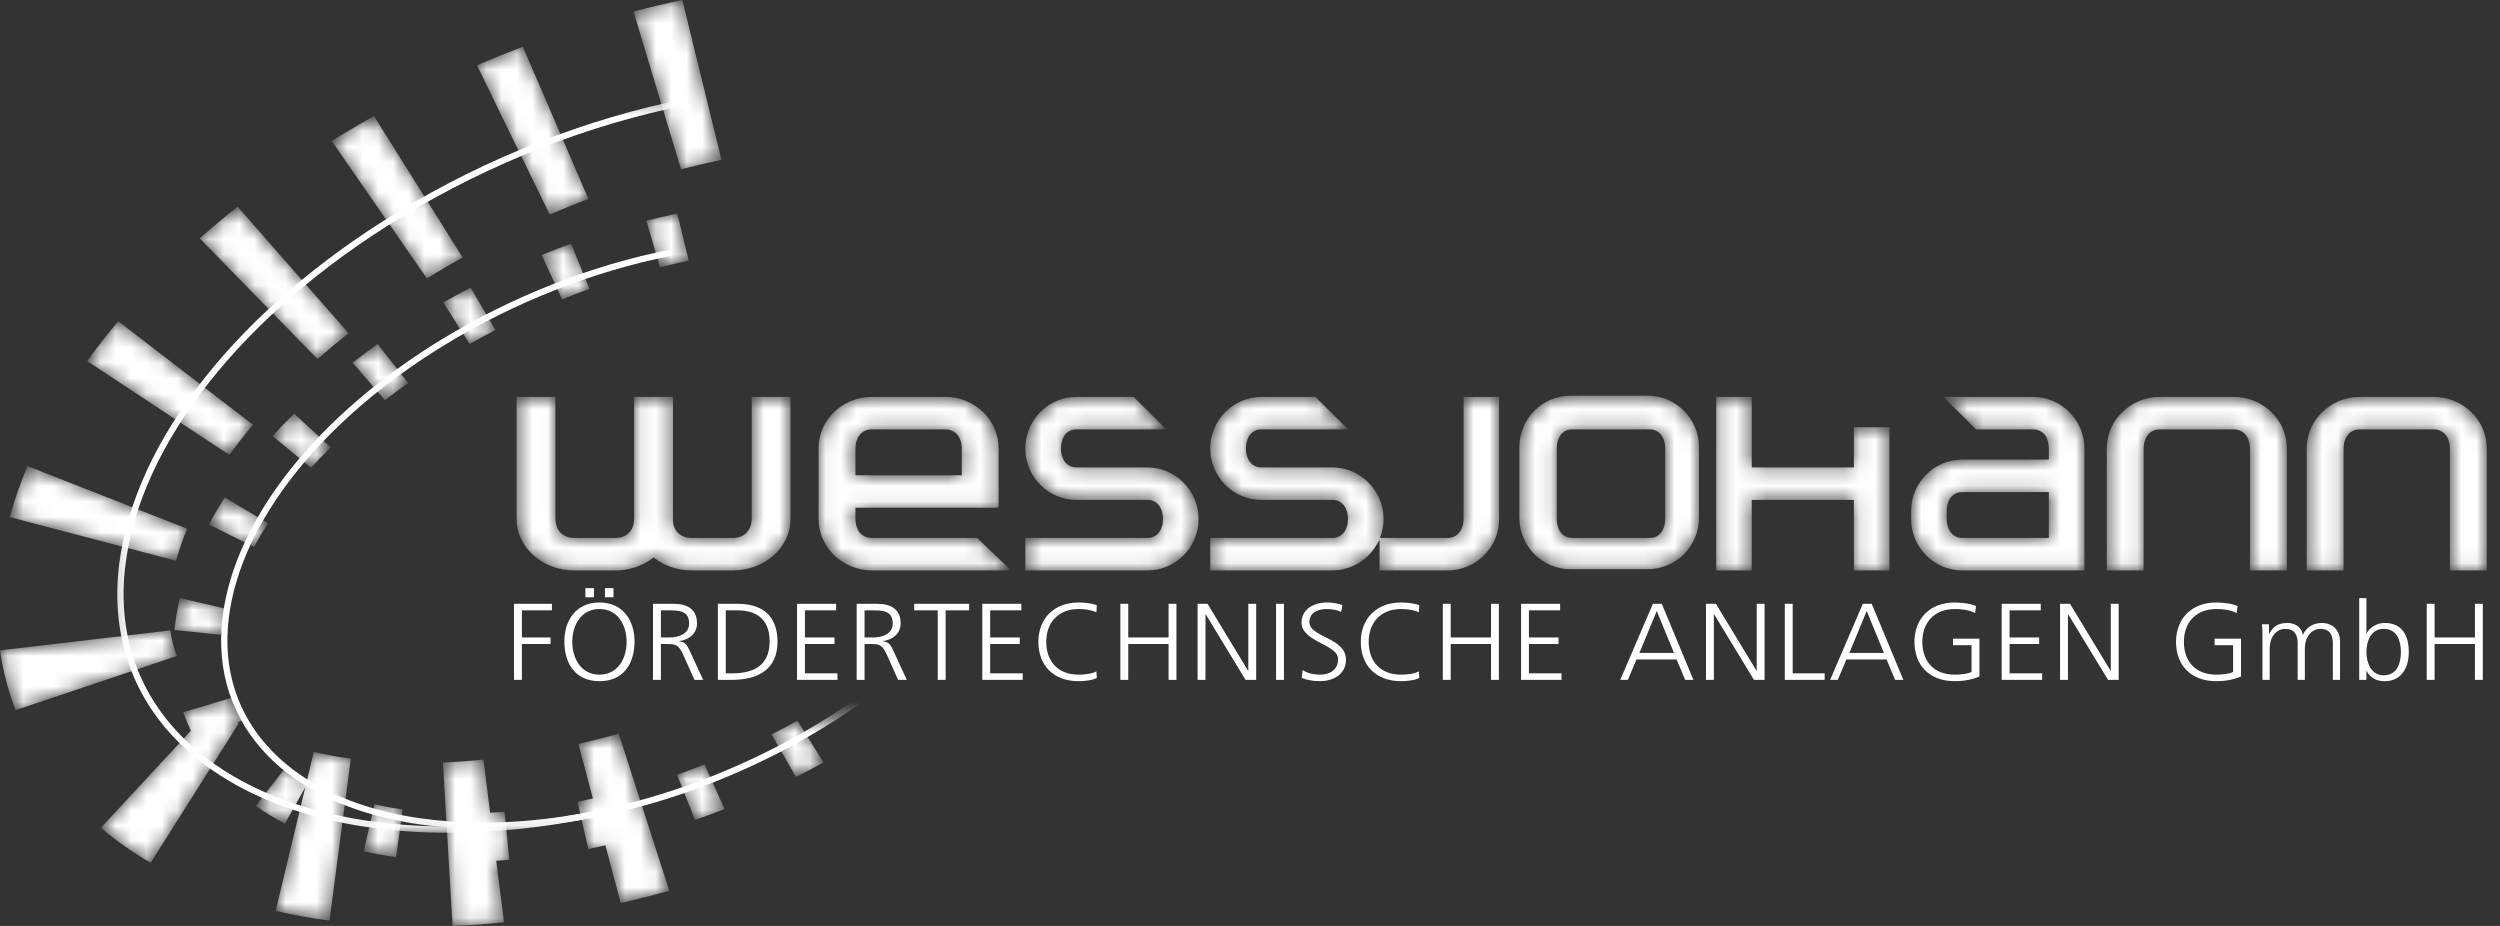
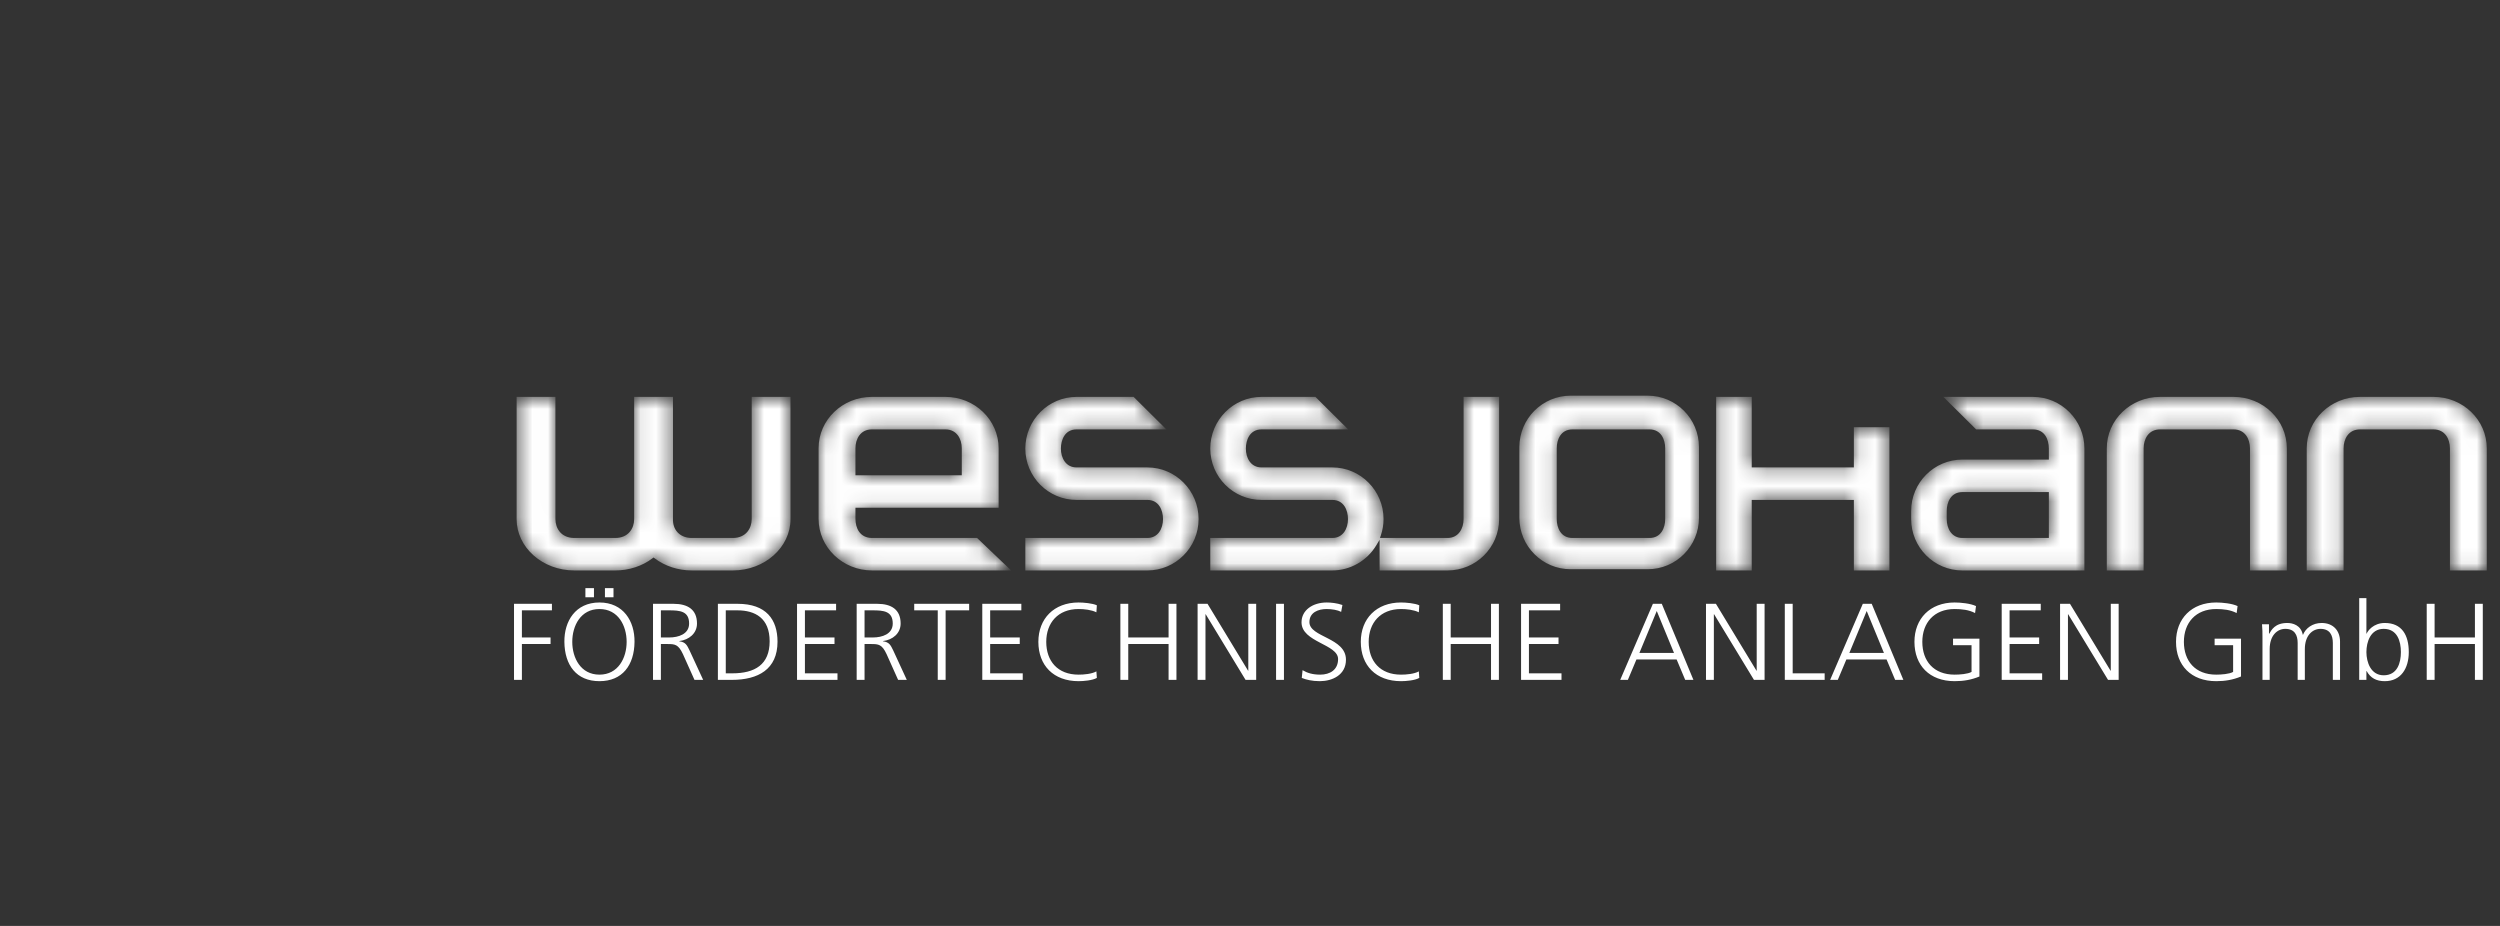
<svg xmlns="http://www.w3.org/2000/svg" width="162" height="60" viewBox="0 0 162 60" fill="none">
  <rect x="0" y="0" width="162" height="60" fill="#333333" stroke="none" />
  <mask id="mask0_8_197" style="mask-type:luminance" maskUnits="userSpaceOnUse" x="7" y="6" width="58" height="48">
-     <path d="M7.185 6.403V53.927H64.837V43.244H61.51V46.626H47.629V39.276H50.247V33.132H64.837V6.403H7.185Z" fill="white" />
-   </mask>
+     </mask>
  <g mask="url(#mask0_8_197)">
-     <path d="M29.064 53.963C21.574 53.963 15.307 51.895 11.462 47.98C8.467 44.931 7.175 40.979 7.725 36.552C8.719 28.542 15.468 20.012 25.778 13.735C31.55 10.22 38.01 7.682 44.461 6.397L44.54 6.796C38.135 8.073 31.72 10.591 25.989 14.082C15.784 20.295 9.106 28.715 8.127 36.602C7.594 40.901 8.847 44.737 11.752 47.695C17.044 53.084 27.051 54.899 38.521 52.55L38.602 52.948C35.278 53.629 32.071 53.963 29.064 53.963Z" fill="white" />
-     <path d="M31.307 53.7C25.513 53.7 20.48 52.152 17.381 48.999C15.014 46.588 13.992 43.465 14.426 39.966C15.21 33.645 20.534 26.916 28.666 21.965C33.218 19.195 38.312 17.195 43.396 16.182L43.475 16.581C38.437 17.585 33.389 19.567 28.878 22.313C20.85 27.2 15.598 33.818 14.829 40.016C14.411 43.387 15.393 46.395 17.671 48.713C20.697 51.794 25.622 53.304 31.298 53.305C38.138 53.305 46.069 51.113 53.096 46.836C58.087 43.797 62.037 40.079 64.52 36.082L64.864 36.297C62.348 40.348 58.352 44.113 53.307 47.184C46.226 51.493 38.225 53.7 31.307 53.7Z" fill="white" />
-   </g>
+     </g>
  <mask id="mask1_8_197" style="mask-type:luminance" maskUnits="userSpaceOnUse" x="0" y="-1" width="54" height="61">
-     <path d="M41.049 0.742L44.132 10.97C45.011 10.742 45.886 10.537 46.752 10.357L44.216 -0C43.163 0.22 42.106 0.468 41.049 0.742ZM30.908 4.23L35.621 13.9C36.455 13.541 37.291 13.203 38.127 12.886L33.879 3.028C32.886 3.404 31.895 3.805 30.908 4.23ZM22.315 8.632C22.038 8.798 21.764 8.966 21.492 9.134L27.663 18.044C27.893 17.902 28.125 17.761 28.358 17.621C28.894 17.298 29.434 16.985 29.978 16.681L24.232 7.521C23.59 7.88 22.95 8.25 22.315 8.632ZM12.942 15.445L20.577 23.269C21.216 22.705 21.886 22.146 22.585 21.593L15.4 13.393C14.55 14.065 13.73 14.75 12.942 15.445ZM41.886 14.3L42.77 17.32C43.393 17.163 44.014 17.02 44.632 16.892L43.888 13.841C43.223 13.979 42.556 14.132 41.886 14.3ZM35.101 16.52L36.422 19.397C37.015 19.157 37.609 18.93 38.203 18.716L37.002 15.794C36.368 16.022 35.734 16.264 35.101 16.52ZM28.723 19.602L30.435 22.29C30.987 21.977 31.542 21.675 32.102 21.385L30.498 18.638C29.903 18.947 29.31 19.268 28.723 19.602ZM5.648 23.398L14.864 29.48C15.331 28.831 15.841 28.177 16.392 27.523L7.663 20.817C6.948 21.666 6.275 22.527 5.648 23.398ZM23.873 22.728C23.525 22.982 23.183 23.239 22.848 23.498L24.94 25.933C25.252 25.692 25.57 25.453 25.895 25.215C26.078 25.083 26.262 24.949 26.449 24.818L24.468 22.3C24.267 22.442 24.069 22.584 23.873 22.728ZM17.66 28.254L20.155 30.317C20.56 29.871 20.986 29.428 21.433 28.988L19.056 26.802C18.57 27.28 18.105 27.765 17.66 28.254ZM0.631 33.508L11.407 36.337C11.59 35.671 11.829 34.976 12.129 34.262L1.78 30.203C1.322 31.295 0.937 32.397 0.631 33.508ZM13.533 33.985L16.455 35.445C16.731 34.934 17.036 34.421 17.368 33.907L14.569 32.239C14.194 32.819 13.847 33.401 13.533 33.985ZM11.305 40.821L14.57 41.168C14.625 40.624 14.721 40.067 14.859 39.498L11.661 38.756C11.493 39.447 11.374 40.136 11.305 40.821ZM0 42.144C0.19 43.457 0.523 44.757 1.009 46.017L11.459 42.508C11.261 41.989 11.117 41.441 11.031 40.849L0 42.144ZM11.875 46.152C12.015 46.559 12.18 46.959 12.368 47.351L6.534 53.645C7.539 54.493 8.622 55.247 9.762 55.91L15.462 46.885C15.435 46.869 15.41 46.853 15.383 46.837L15.663 46.693C15.389 46.22 15.166 45.729 14.991 45.22L11.875 46.152ZM50.001 47.589L51.576 50.35C52.174 50.046 52.771 49.73 53.362 49.402L51.678 46.699C51.123 47.006 50.564 47.304 50.001 47.589ZM37.479 48.206L38.42 51.739C38.087 51.813 37.75 51.892 37.418 51.958L38.125 55.017C38.492 54.945 38.861 54.857 39.228 54.776L40.224 58.516C41.271 58.279 42.321 58.012 43.372 57.718L40.093 47.543C39.217 47.788 38.345 48.008 37.479 48.206ZM19.888 50.572C19.396 50.312 18.935 50.029 18.504 49.726L16.575 52.223C17.17 52.644 17.801 53.025 18.463 53.368L19.782 51.014L17.86 59.028C19 59.29 20.164 59.5 21.35 59.658L22.734 49.161C21.893 49.049 21.09 48.903 20.331 48.728L19.888 50.572ZM28.699 49.408L29.328 60C30.428 59.956 31.54 59.877 32.66 59.765L32.155 55.774C32.438 55.758 32.719 55.741 33.004 55.719L32.693 52.606C32.381 52.63 32.07 52.65 31.762 52.665L31.327 49.223C30.433 49.312 29.556 49.375 28.699 49.408ZM43.87 50.2L45.039 53.134C45.676 52.911 46.314 52.675 46.949 52.425L45.659 49.536C45.062 49.77 44.466 49.991 43.87 50.2ZM23.568 55.168C24.251 55.319 24.952 55.443 25.668 55.541L26.092 52.452C25.462 52.364 24.851 52.256 24.262 52.126L23.568 55.168Z" fill="white" />
-   </mask>
+     </mask>
  <g mask="url(#mask1_8_197)">
-     <path d="M41.049 0.742L44.132 10.97C45.011 10.742 45.886 10.537 46.752 10.357L44.216 -0C43.163 0.22 42.106 0.468 41.049 0.742ZM30.908 4.23L35.621 13.9C36.455 13.541 37.291 13.203 38.127 12.886L33.879 3.028C32.886 3.404 31.895 3.805 30.908 4.23ZM22.315 8.632C22.038 8.798 21.764 8.966 21.492 9.134L27.663 18.044C27.893 17.902 28.125 17.761 28.358 17.621C28.894 17.298 29.434 16.985 29.978 16.681L24.232 7.521C23.59 7.88 22.95 8.25 22.315 8.632ZM12.942 15.445L20.577 23.269C21.216 22.705 21.886 22.146 22.585 21.593L15.4 13.393C14.55 14.065 13.73 14.75 12.942 15.445ZM41.886 14.3L42.77 17.32C43.393 17.163 44.014 17.02 44.632 16.892L43.888 13.841C43.223 13.979 42.556 14.132 41.886 14.3ZM35.101 16.52L36.422 19.397C37.015 19.157 37.609 18.93 38.203 18.716L37.002 15.794C36.368 16.022 35.734 16.264 35.101 16.52ZM28.723 19.602L30.435 22.29C30.987 21.977 31.542 21.675 32.102 21.385L30.498 18.638C29.903 18.947 29.31 19.268 28.723 19.602ZM5.648 23.398L14.864 29.48C15.331 28.831 15.841 28.177 16.392 27.523L7.663 20.817C6.948 21.666 6.275 22.527 5.648 23.398ZM23.873 22.728C23.525 22.982 23.183 23.239 22.848 23.498L24.94 25.933C25.252 25.692 25.57 25.453 25.895 25.215C26.078 25.083 26.262 24.949 26.449 24.818L24.468 22.3C24.267 22.442 24.069 22.584 23.873 22.728ZM17.66 28.254L20.155 30.317C20.56 29.871 20.986 29.428 21.433 28.988L19.056 26.802C18.57 27.28 18.105 27.765 17.66 28.254ZM0.631 33.508L11.407 36.337C11.59 35.671 11.829 34.976 12.129 34.262L1.78 30.203C1.322 31.295 0.937 32.397 0.631 33.508ZM13.533 33.985L16.455 35.445C16.731 34.934 17.036 34.421 17.368 33.907L14.569 32.239C14.194 32.819 13.847 33.401 13.533 33.985ZM11.305 40.821L14.57 41.168C14.625 40.624 14.721 40.067 14.859 39.498L11.661 38.756C11.493 39.447 11.374 40.136 11.305 40.821ZM0 42.144C0.19 43.457 0.523 44.757 1.009 46.017L11.459 42.508C11.261 41.989 11.117 41.441 11.031 40.849L0 42.144ZM11.875 46.152C12.015 46.559 12.18 46.959 12.368 47.351L6.534 53.645C7.539 54.493 8.622 55.247 9.762 55.91L15.462 46.885C15.435 46.869 15.41 46.853 15.383 46.837L15.663 46.693C15.389 46.22 15.166 45.729 14.991 45.22L11.875 46.152ZM50.001 47.589L51.576 50.35C52.174 50.046 52.771 49.73 53.362 49.402L51.678 46.699C51.123 47.006 50.564 47.304 50.001 47.589ZM37.479 48.206L38.42 51.739C38.087 51.813 37.75 51.892 37.418 51.958L38.125 55.017C38.492 54.945 38.861 54.857 39.228 54.776L40.224 58.516C41.271 58.279 42.321 58.012 43.372 57.718L40.093 47.543C39.217 47.788 38.345 48.008 37.479 48.206ZM19.888 50.572C19.396 50.312 18.935 50.029 18.504 49.726L16.575 52.223C17.17 52.644 17.801 53.025 18.463 53.368L19.782 51.014L17.86 59.028C19 59.29 20.164 59.5 21.35 59.658L22.734 49.161C21.893 49.049 21.09 48.903 20.331 48.728L19.888 50.572ZM28.699 49.408L29.328 60C30.428 59.956 31.54 59.877 32.66 59.765L32.155 55.774C32.438 55.758 32.719 55.741 33.004 55.719L32.693 52.606C32.381 52.63 32.07 52.65 31.762 52.665L31.327 49.223C30.433 49.312 29.556 49.375 28.699 49.408ZM43.87 50.2L45.039 53.134C45.676 52.911 46.314 52.675 46.949 52.425L45.659 49.536C45.062 49.77 44.466 49.991 43.87 50.2ZM23.568 55.168C24.251 55.319 24.952 55.443 25.668 55.541L26.092 52.452C25.462 52.364 24.851 52.256 24.262 52.126L23.568 55.168Z" fill="white" />
-   </g>
+     </g>
  <mask id="mask2_8_197" style="mask-type:luminance" maskUnits="userSpaceOnUse" x="33" y="25" width="129" height="12">
    <path d="M101.778 25.639C99.947 25.639 98.456 27.133 98.456 28.968V33.559C98.456 35.394 99.947 36.886 101.778 36.886H106.771C108.602 36.886 110.093 35.394 110.093 33.559V28.968C110.093 27.133 108.602 25.639 106.771 25.639H101.778ZM100.877 33.638V29.047C100.877 28.482 101.143 27.825 101.894 27.825H106.887C107.637 27.825 107.904 28.482 107.904 29.047V33.638C107.904 34.202 107.637 34.86 106.887 34.86H101.894C101.143 34.86 100.877 34.202 100.877 33.638ZM152.927 25.718C151.024 25.718 149.476 27.211 149.476 29.047V36.965H151.864V29.047C151.864 28.438 152.192 27.825 152.927 27.825H157.692C158.426 27.825 158.755 28.438 158.755 29.047V36.965H161.143V29.047C161.143 27.211 159.595 25.718 157.692 25.718H152.927ZM139.969 25.718C138.068 25.718 136.52 27.211 136.52 29.047V36.965H138.907V29.047C138.907 28.438 139.236 27.825 139.969 27.825H144.735C145.469 27.825 145.798 28.438 145.798 29.047V36.965H148.187V29.047C148.187 27.211 146.639 25.718 144.735 25.718H139.969ZM125.931 25.718L128.053 27.825H131.728C132.492 27.825 132.765 28.466 132.765 29.067V29.781H127.165C125.333 29.781 123.843 31.274 123.843 33.109V33.638C123.843 35.473 125.333 36.966 127.165 36.966H135.07V29.067C135.07 27.221 133.571 25.718 131.728 25.718H125.931ZM126.148 33.638V33.11C126.148 32.546 126.415 31.887 127.165 31.887H132.765V34.86H127.165C126.463 34.86 126.148 34.246 126.148 33.638ZM111.207 25.718V36.966H113.512V32.395H120.13V36.966H122.434V27.681H120.13V30.289H113.512V25.718H111.207ZM94.839 25.718V33.638C94.839 34.246 94.517 34.86 93.801 34.86H89.422L89.474 34.706C89.593 34.357 89.654 33.997 89.654 33.638C89.654 31.791 88.162 30.289 86.331 30.289H81.749C81.046 30.289 80.732 29.675 80.732 29.067C80.732 28.494 80.999 27.825 81.749 27.825H87.361L85.239 25.718H81.749C79.917 25.718 78.426 27.221 78.426 29.067C78.426 30.902 79.917 32.395 81.749 32.395H86.331C87.082 32.395 87.349 33.064 87.349 33.638C87.349 34.246 87.034 34.86 86.331 34.86H78.426V36.965H86.331C87.49 36.965 88.584 36.341 89.183 35.336L89.398 34.976V36.965H93.801C95.644 36.965 97.143 35.472 97.143 33.638V25.718H94.839ZM69.763 25.718C67.932 25.718 66.442 27.221 66.442 29.067C66.442 30.902 67.932 32.395 69.763 32.395H74.347C75.097 32.395 75.363 33.064 75.363 33.638C75.363 34.246 75.049 34.86 74.347 34.86H66.442V36.965H74.347C76.178 36.965 77.668 35.472 77.668 33.638C77.668 31.791 76.178 30.289 74.347 30.289H69.763C69.062 30.289 68.746 29.675 68.746 29.067C68.746 28.494 69.013 27.825 69.763 27.825H75.581L73.458 25.718H69.763ZM56.495 25.718C54.593 25.718 53.044 27.211 53.044 29.047V33.618C53.044 35.464 54.601 36.965 56.516 36.965H65.522L63.315 34.86H56.516C55.717 34.86 55.433 34.218 55.433 33.618V32.903H64.711V29.047C64.711 27.211 63.163 25.718 61.26 25.718H56.495ZM55.433 29.047C55.433 28.438 55.761 27.825 56.495 27.825H61.26C61.994 27.825 62.323 28.438 62.323 29.047V30.797H55.433V29.047ZM48.71 25.718V33.638C48.71 34.246 48.331 34.86 47.486 34.86H44.833C44.123 34.86 43.642 34.422 43.609 33.745V25.718H41.093V33.638C41.093 34.246 40.714 34.86 39.869 34.86H37.216C36.37 34.86 35.992 34.246 35.992 33.638V25.718H33.477V33.638C33.477 35.472 35.154 36.965 37.216 36.965H39.869C40.758 36.965 41.613 36.686 42.28 36.178L42.351 36.125L42.421 36.178C43.088 36.686 43.944 36.965 44.833 36.965H47.486C49.547 36.965 51.225 35.472 51.225 33.638V25.718H48.71Z" fill="white" />
  </mask>
  <g mask="url(#mask2_8_197)">
    <path d="M101.778 25.639C99.947 25.639 98.456 27.133 98.456 28.968V33.559C98.456 35.394 99.947 36.886 101.778 36.886H106.771C108.602 36.886 110.093 35.394 110.093 33.559V28.968C110.093 27.133 108.602 25.639 106.771 25.639H101.778ZM100.877 33.638V29.047C100.877 28.482 101.143 27.825 101.894 27.825H106.887C107.637 27.825 107.904 28.482 107.904 29.047V33.638C107.904 34.202 107.637 34.86 106.887 34.86H101.894C101.143 34.86 100.877 34.202 100.877 33.638ZM152.927 25.718C151.024 25.718 149.476 27.211 149.476 29.047V36.965H151.864V29.047C151.864 28.438 152.192 27.825 152.927 27.825H157.692C158.426 27.825 158.755 28.438 158.755 29.047V36.965H161.143V29.047C161.143 27.211 159.595 25.718 157.692 25.718H152.927ZM139.969 25.718C138.068 25.718 136.52 27.211 136.52 29.047V36.965H138.907V29.047C138.907 28.438 139.236 27.825 139.969 27.825H144.735C145.469 27.825 145.798 28.438 145.798 29.047V36.965H148.187V29.047C148.187 27.211 146.639 25.718 144.735 25.718H139.969ZM125.931 25.718L128.053 27.825H131.728C132.492 27.825 132.765 28.466 132.765 29.067V29.781H127.165C125.333 29.781 123.843 31.274 123.843 33.109V33.638C123.843 35.473 125.333 36.966 127.165 36.966H135.07V29.067C135.07 27.221 133.571 25.718 131.728 25.718H125.931ZM126.148 33.638V33.11C126.148 32.546 126.415 31.887 127.165 31.887H132.765V34.86H127.165C126.463 34.86 126.148 34.246 126.148 33.638ZM111.207 25.718V36.966H113.512V32.395H120.13V36.966H122.434V27.681H120.13V30.289H113.512V25.718H111.207ZM94.839 25.718V33.638C94.839 34.246 94.517 34.86 93.801 34.86H89.422L89.474 34.706C89.593 34.357 89.654 33.997 89.654 33.638C89.654 31.791 88.162 30.289 86.331 30.289H81.749C81.046 30.289 80.732 29.675 80.732 29.067C80.732 28.494 80.999 27.825 81.749 27.825H87.361L85.239 25.718H81.749C79.917 25.718 78.426 27.221 78.426 29.067C78.426 30.902 79.917 32.395 81.749 32.395H86.331C87.082 32.395 87.349 33.064 87.349 33.638C87.349 34.246 87.034 34.86 86.331 34.86H78.426V36.965H86.331C87.49 36.965 88.584 36.341 89.183 35.336L89.398 34.976V36.965H93.801C95.644 36.965 97.143 35.472 97.143 33.638V25.718H94.839ZM69.763 25.718C67.932 25.718 66.442 27.221 66.442 29.067C66.442 30.902 67.932 32.395 69.763 32.395H74.347C75.097 32.395 75.363 33.064 75.363 33.638C75.363 34.246 75.049 34.86 74.347 34.86H66.442V36.965H74.347C76.178 36.965 77.668 35.472 77.668 33.638C77.668 31.791 76.178 30.289 74.347 30.289H69.763C69.062 30.289 68.746 29.675 68.746 29.067C68.746 28.494 69.013 27.825 69.763 27.825H75.581L73.458 25.718H69.763ZM56.495 25.718C54.593 25.718 53.044 27.211 53.044 29.047V33.618C53.044 35.464 54.601 36.965 56.516 36.965H65.522L63.315 34.86H56.516C55.717 34.86 55.433 34.218 55.433 33.618V32.903H64.711V29.047C64.711 27.211 63.163 25.718 61.26 25.718H56.495ZM55.433 29.047C55.433 28.438 55.761 27.825 56.495 27.825H61.26C61.994 27.825 62.323 28.438 62.323 29.047V30.797H55.433V29.047ZM48.71 25.718V33.638C48.71 34.246 48.331 34.86 47.486 34.86H44.833C44.123 34.86 43.642 34.422 43.609 33.745V25.718H41.093V33.638C41.093 34.246 40.714 34.86 39.869 34.86H37.216C36.37 34.86 35.992 34.246 35.992 33.638V25.718H33.477V33.638C33.477 35.472 35.154 36.965 37.216 36.965H39.869C40.758 36.965 41.613 36.686 42.28 36.178L42.351 36.125L42.421 36.178C43.088 36.686 43.944 36.965 44.833 36.965H47.486C49.547 36.965 51.225 35.472 51.225 33.638V25.718H48.71Z" fill="white" />
  </g>
  <path d="M33.308 44.056H33.819V41.733H35.676V41.308H33.819V39.55H35.765V39.127H33.308V44.056ZM39.2 38.703H39.755V38.11H39.2V38.703ZM37.934 38.703H38.489V38.11H37.934V38.703ZM36.572 41.591C36.587 43.102 37.356 44.14 38.844 44.14C40.332 44.14 41.102 43.102 41.117 41.591C41.131 40.256 40.398 39.041 38.844 39.041C37.29 39.041 36.557 40.256 36.572 41.591ZM38.844 39.465C40.058 39.465 40.606 40.546 40.606 41.591C40.606 42.636 40.058 43.717 38.844 43.717C37.63 43.717 37.083 42.636 37.083 41.591C37.083 40.546 37.63 39.465 38.844 39.465ZM42.826 39.55H43.351C44.055 39.55 44.654 39.599 44.654 40.405C44.654 41.09 43.966 41.308 43.366 41.308H42.826V39.55ZM42.315 44.056H42.826V41.733H43.248C43.736 41.733 43.958 41.754 44.255 42.389L45.002 44.056H45.565L44.684 42.149C44.521 41.817 44.432 41.605 44.017 41.556V41.541C44.654 41.464 45.165 41.04 45.165 40.405C45.165 39.5 44.566 39.127 43.647 39.127H42.315V44.056ZM47.03 39.55H47.778C48.932 39.55 49.873 40.052 49.873 41.556C49.873 43.067 48.917 43.632 47.452 43.632H47.03V39.55ZM46.519 44.056H47.423C49.132 44.056 50.383 43.371 50.383 41.584C50.383 40.143 49.65 39.127 47.8 39.127H46.519V44.056ZM51.648 44.056H54.269V43.632H52.159V41.733H54.076V41.308H52.159V39.55H54.179V39.127H51.648V44.056ZM56.023 39.55H56.548C57.251 39.55 57.85 39.599 57.85 40.405C57.85 41.09 57.163 41.308 56.563 41.308H56.023V39.55ZM55.512 44.056H56.023V41.733H56.444C56.933 41.733 57.155 41.754 57.451 42.389L58.198 44.056H58.761L57.881 42.149C57.718 41.817 57.629 41.605 57.214 41.556V41.541C57.85 41.464 58.361 41.04 58.361 40.405C58.361 39.5 57.762 39.127 56.844 39.127H55.512V44.056ZM60.766 44.056H61.276V39.55H62.801V39.127H59.241V39.55H60.766V44.056ZM63.652 44.056H66.273V43.632H64.163V41.733H66.08V41.308H64.163V39.55H66.183V39.127H63.652V44.056ZM71.076 39.225C70.809 39.091 70.195 39.041 69.892 39.041C68.293 39.041 67.286 40.094 67.286 41.591C67.286 43.117 68.264 44.14 69.892 44.14C70.217 44.14 70.794 44.091 71.076 43.929L71.046 43.505C70.751 43.675 70.233 43.717 69.892 43.717C68.53 43.717 67.797 42.834 67.797 41.591C67.797 40.369 68.552 39.465 69.892 39.465C70.254 39.465 70.721 39.515 71.046 39.677L71.076 39.225ZM72.6 44.056H73.111V41.733H75.724V44.056H76.234V39.127H75.724V41.308H73.111V39.127H72.6V44.056ZM77.604 44.056H78.115V39.804H78.13L80.712 44.056H81.401V39.127H80.89V43.462H80.876L78.248 39.127H77.604V44.056ZM82.689 44.056H83.2V39.127H82.689V44.056ZM84.354 43.929C84.628 44.041 85.02 44.14 85.523 44.14C86.322 44.14 87.218 43.745 87.218 42.749C87.218 41.308 84.85 41.302 84.85 40.313C84.85 39.677 85.434 39.465 85.967 39.465C86.315 39.465 86.678 39.529 86.907 39.649L86.989 39.204C86.633 39.077 86.227 39.041 85.975 39.041C85.065 39.041 84.339 39.536 84.339 40.327C84.339 41.619 86.708 41.739 86.708 42.707C86.708 43.406 86.182 43.717 85.546 43.717C85.065 43.717 84.709 43.61 84.406 43.427L84.354 43.929ZM91.97 39.225C91.703 39.091 91.089 39.041 90.786 39.041C89.187 39.041 88.18 40.094 88.18 41.591C88.18 43.117 89.158 44.14 90.786 44.14C91.111 44.14 91.689 44.091 91.97 43.929L91.94 43.505C91.644 43.675 91.126 43.717 90.786 43.717C89.424 43.717 88.691 42.834 88.691 41.591C88.691 40.369 89.446 39.465 90.786 39.465C91.149 39.465 91.615 39.515 91.94 39.677L91.97 39.225ZM93.495 44.056H94.005V41.733H96.618V44.056H97.128V39.127H96.618V41.308H94.005V39.127H93.495V44.056ZM98.565 44.056H101.185V43.632H99.075V41.733H100.992V41.308H99.075V39.55H101.096V39.127H98.565V44.056ZM104.99 44.056H105.486L106.041 42.735H108.646L109.201 44.056H109.734L107.684 39.127H107.107L104.99 44.056ZM108.476 42.311H106.233L107.358 39.593L108.476 42.311ZM110.548 44.056H111.058V39.804H111.074L113.657 44.056H114.345V39.127H113.834V43.462H113.82L111.192 39.127H110.548V44.056ZM115.655 44.056H118.238V43.632H116.166V39.127H115.655V44.056ZM118.593 44.056H119.089L119.644 42.735H122.25L122.805 44.056H123.338L121.287 39.127H120.71L118.593 44.056ZM122.079 42.311H119.837L120.962 39.593L122.079 42.311ZM127.756 43.54C127.512 43.681 126.979 43.717 126.661 43.717C125.299 43.717 124.566 42.834 124.566 41.591C124.566 40.369 125.321 39.465 126.661 39.465C127.112 39.465 127.586 39.515 127.985 39.727L128.045 39.274C127.697 39.105 127.053 39.041 126.661 39.041C125.062 39.041 124.056 40.094 124.056 41.591C124.056 43.117 125.033 44.14 126.661 44.14C127.23 44.14 127.741 44.056 128.267 43.837V41.386H126.557V41.81H127.756V43.54ZM129.71 44.056H132.331V43.632H130.221V41.733H132.137V41.308H130.221V39.55H132.241V39.127H129.71V44.056ZM133.492 44.056H134.003V39.804H134.018L136.601 44.056H137.289V39.127H136.779V43.462H136.764L134.136 39.127H133.492V44.056ZM144.706 43.54C144.462 43.681 143.929 43.717 143.61 43.717C142.249 43.717 141.516 42.834 141.516 41.591C141.516 40.369 142.271 39.465 143.61 39.465C144.062 39.465 144.536 39.515 144.935 39.727L144.995 39.274C144.647 39.105 144.003 39.041 143.61 39.041C142.012 39.041 141.006 40.094 141.006 41.591C141.006 43.117 141.982 44.14 143.61 44.14C144.18 44.14 144.691 44.056 145.217 43.837V41.386H143.507V41.81H144.706V43.54ZM151.634 44.056V41.577C151.634 40.878 151.204 40.369 150.442 40.369C149.85 40.369 149.406 40.709 149.236 41.132H149.221C149.102 40.504 148.555 40.369 148.221 40.369C147.415 40.369 147.193 40.821 147.045 41.069L147.03 41.061V40.454H146.578C146.608 40.744 146.608 41.026 146.608 41.302V44.056H147.075V42.064C147.075 41.167 147.577 40.75 148.088 40.75C148.688 40.75 148.888 41.153 148.888 41.662V44.056H149.354V42.064C149.354 41.167 149.857 40.75 150.368 40.75C150.967 40.75 151.168 41.153 151.168 41.662V44.056H151.634ZM152.877 44.056H153.343V43.483H153.358C153.61 43.942 153.994 44.14 154.535 44.14C155.571 44.14 156.089 43.321 156.089 42.255C156.089 41.16 155.645 40.369 154.535 40.369C153.795 40.369 153.425 40.885 153.358 41.061H153.343V38.759H152.877V44.056ZM155.578 42.255C155.578 42.954 155.349 43.759 154.461 43.759C153.632 43.759 153.343 42.912 153.343 42.255C153.343 41.598 153.61 40.75 154.461 40.75C155.349 40.75 155.578 41.556 155.578 42.255ZM157.251 44.056H157.762V41.733H160.375V44.056H160.885V39.127H160.375V41.308H157.762V39.127H157.251V44.056Z" fill="white" />
</svg>